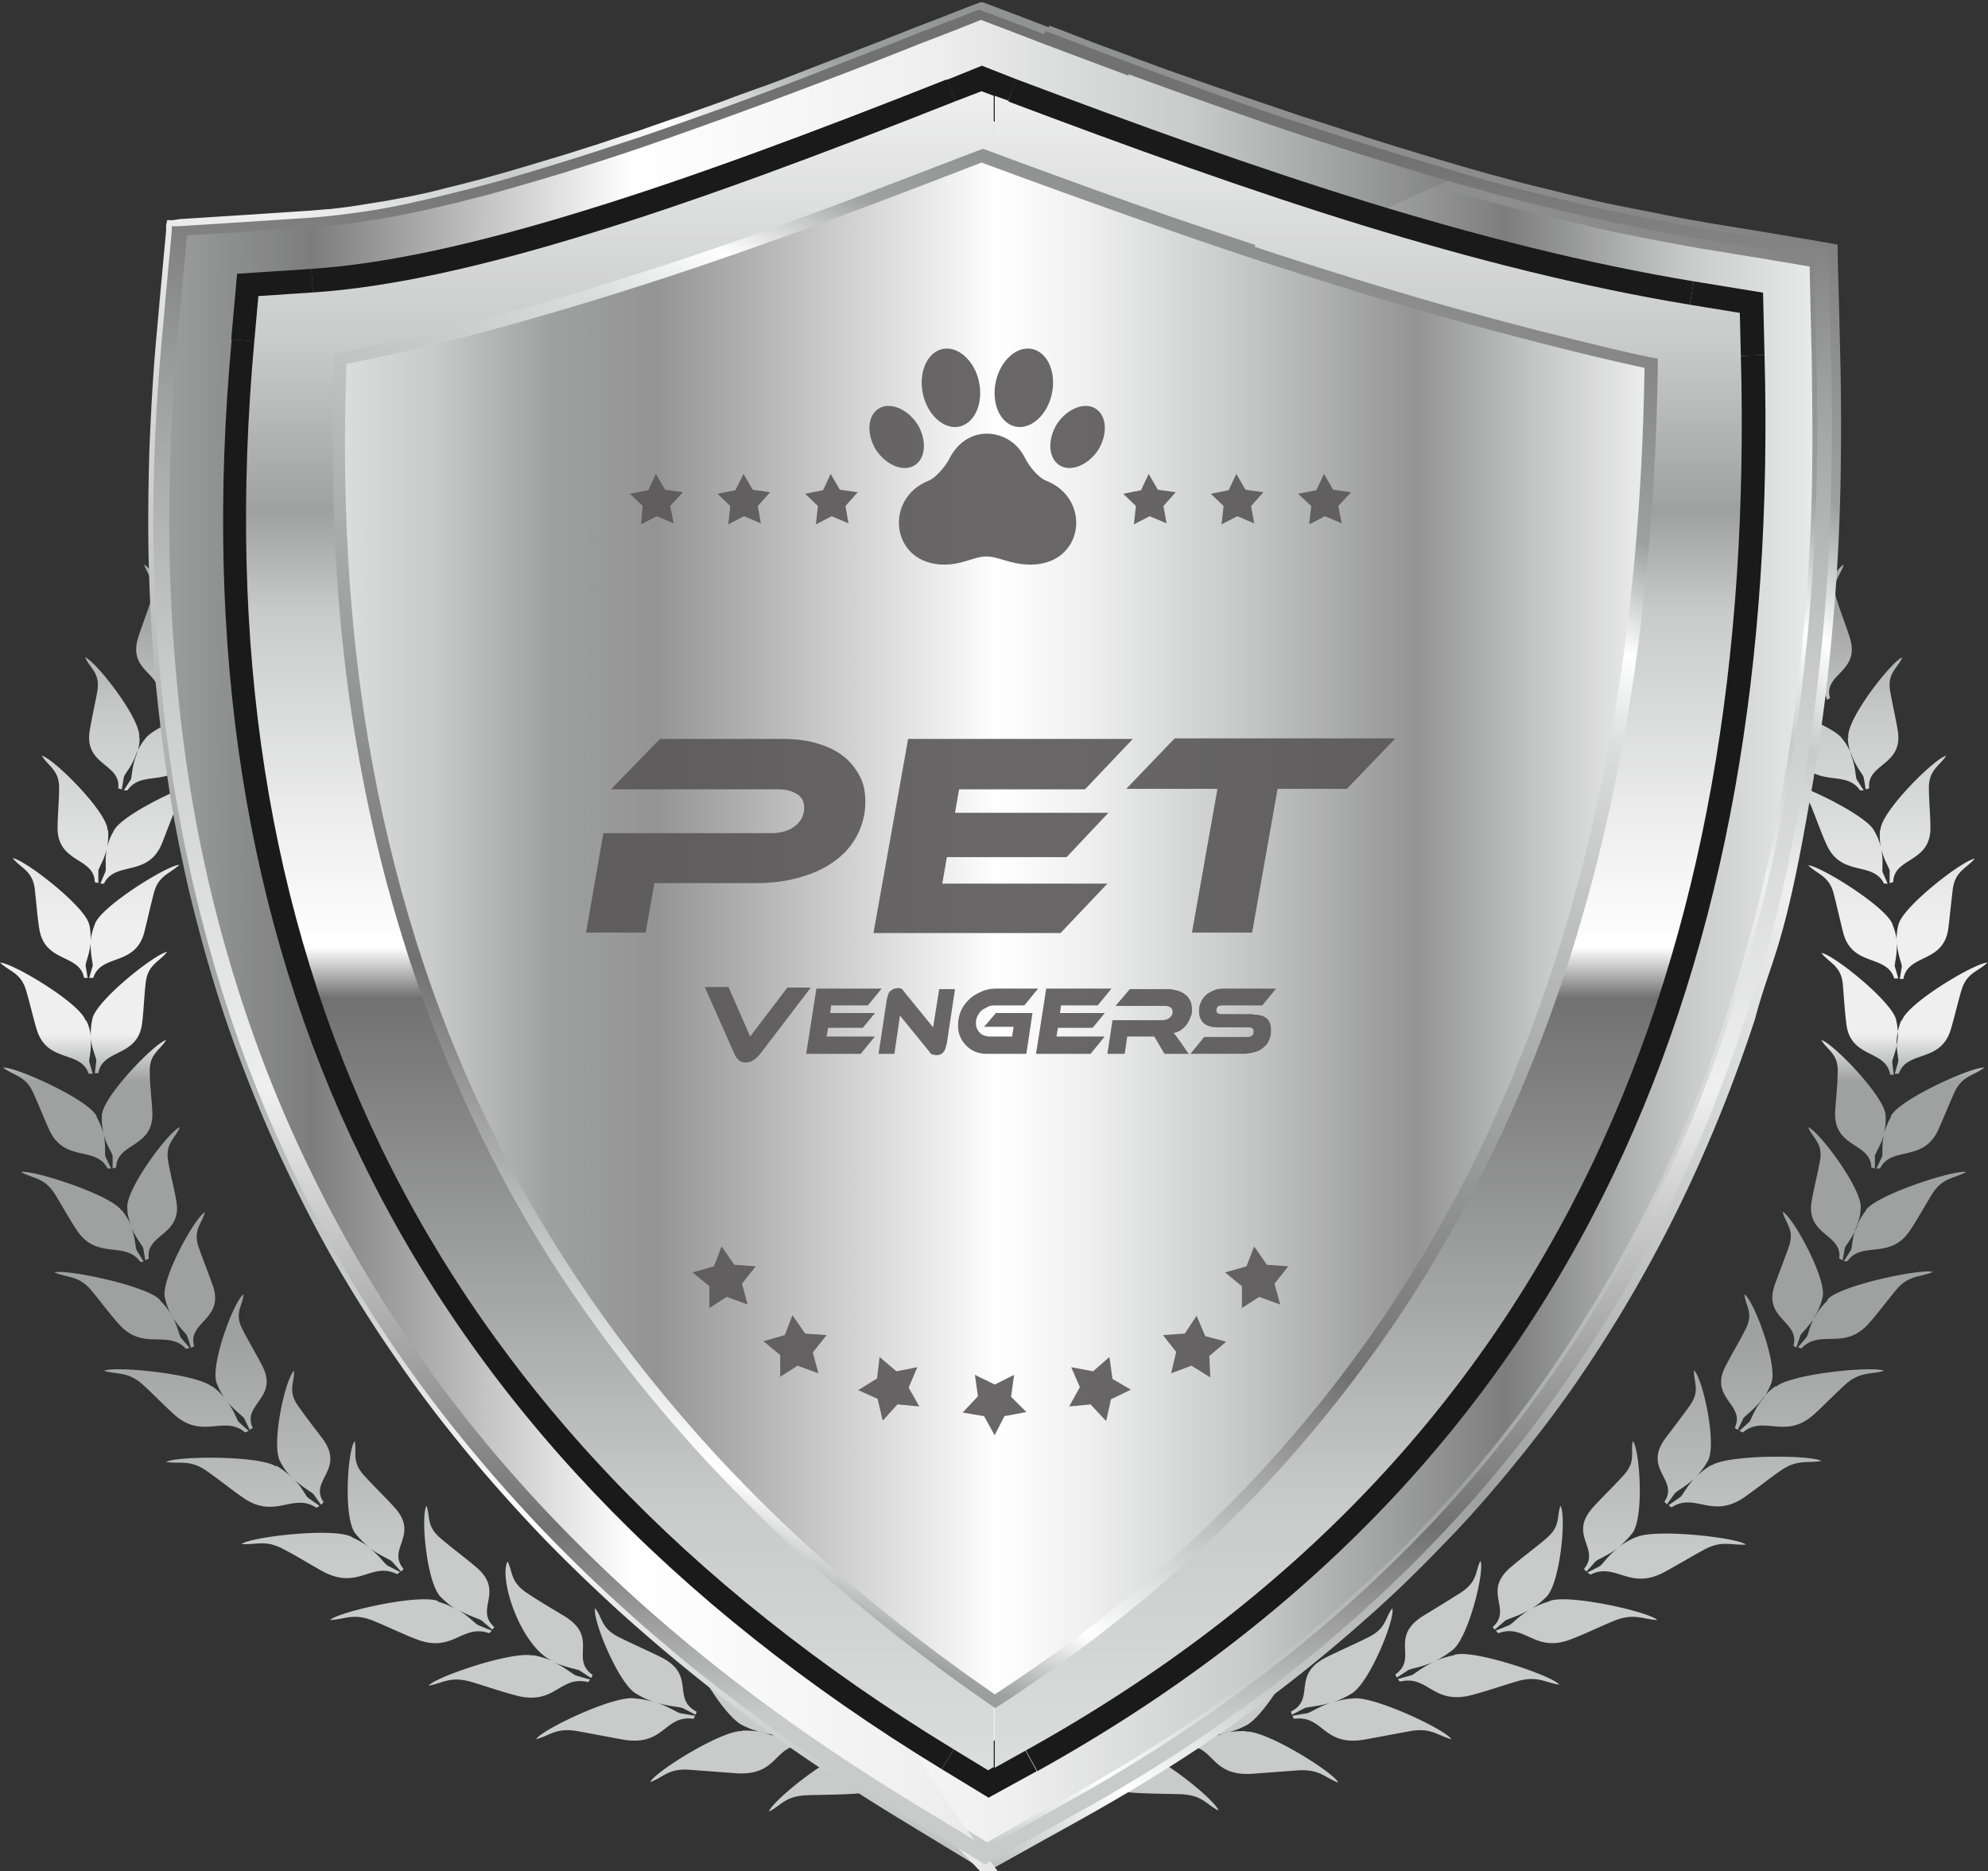
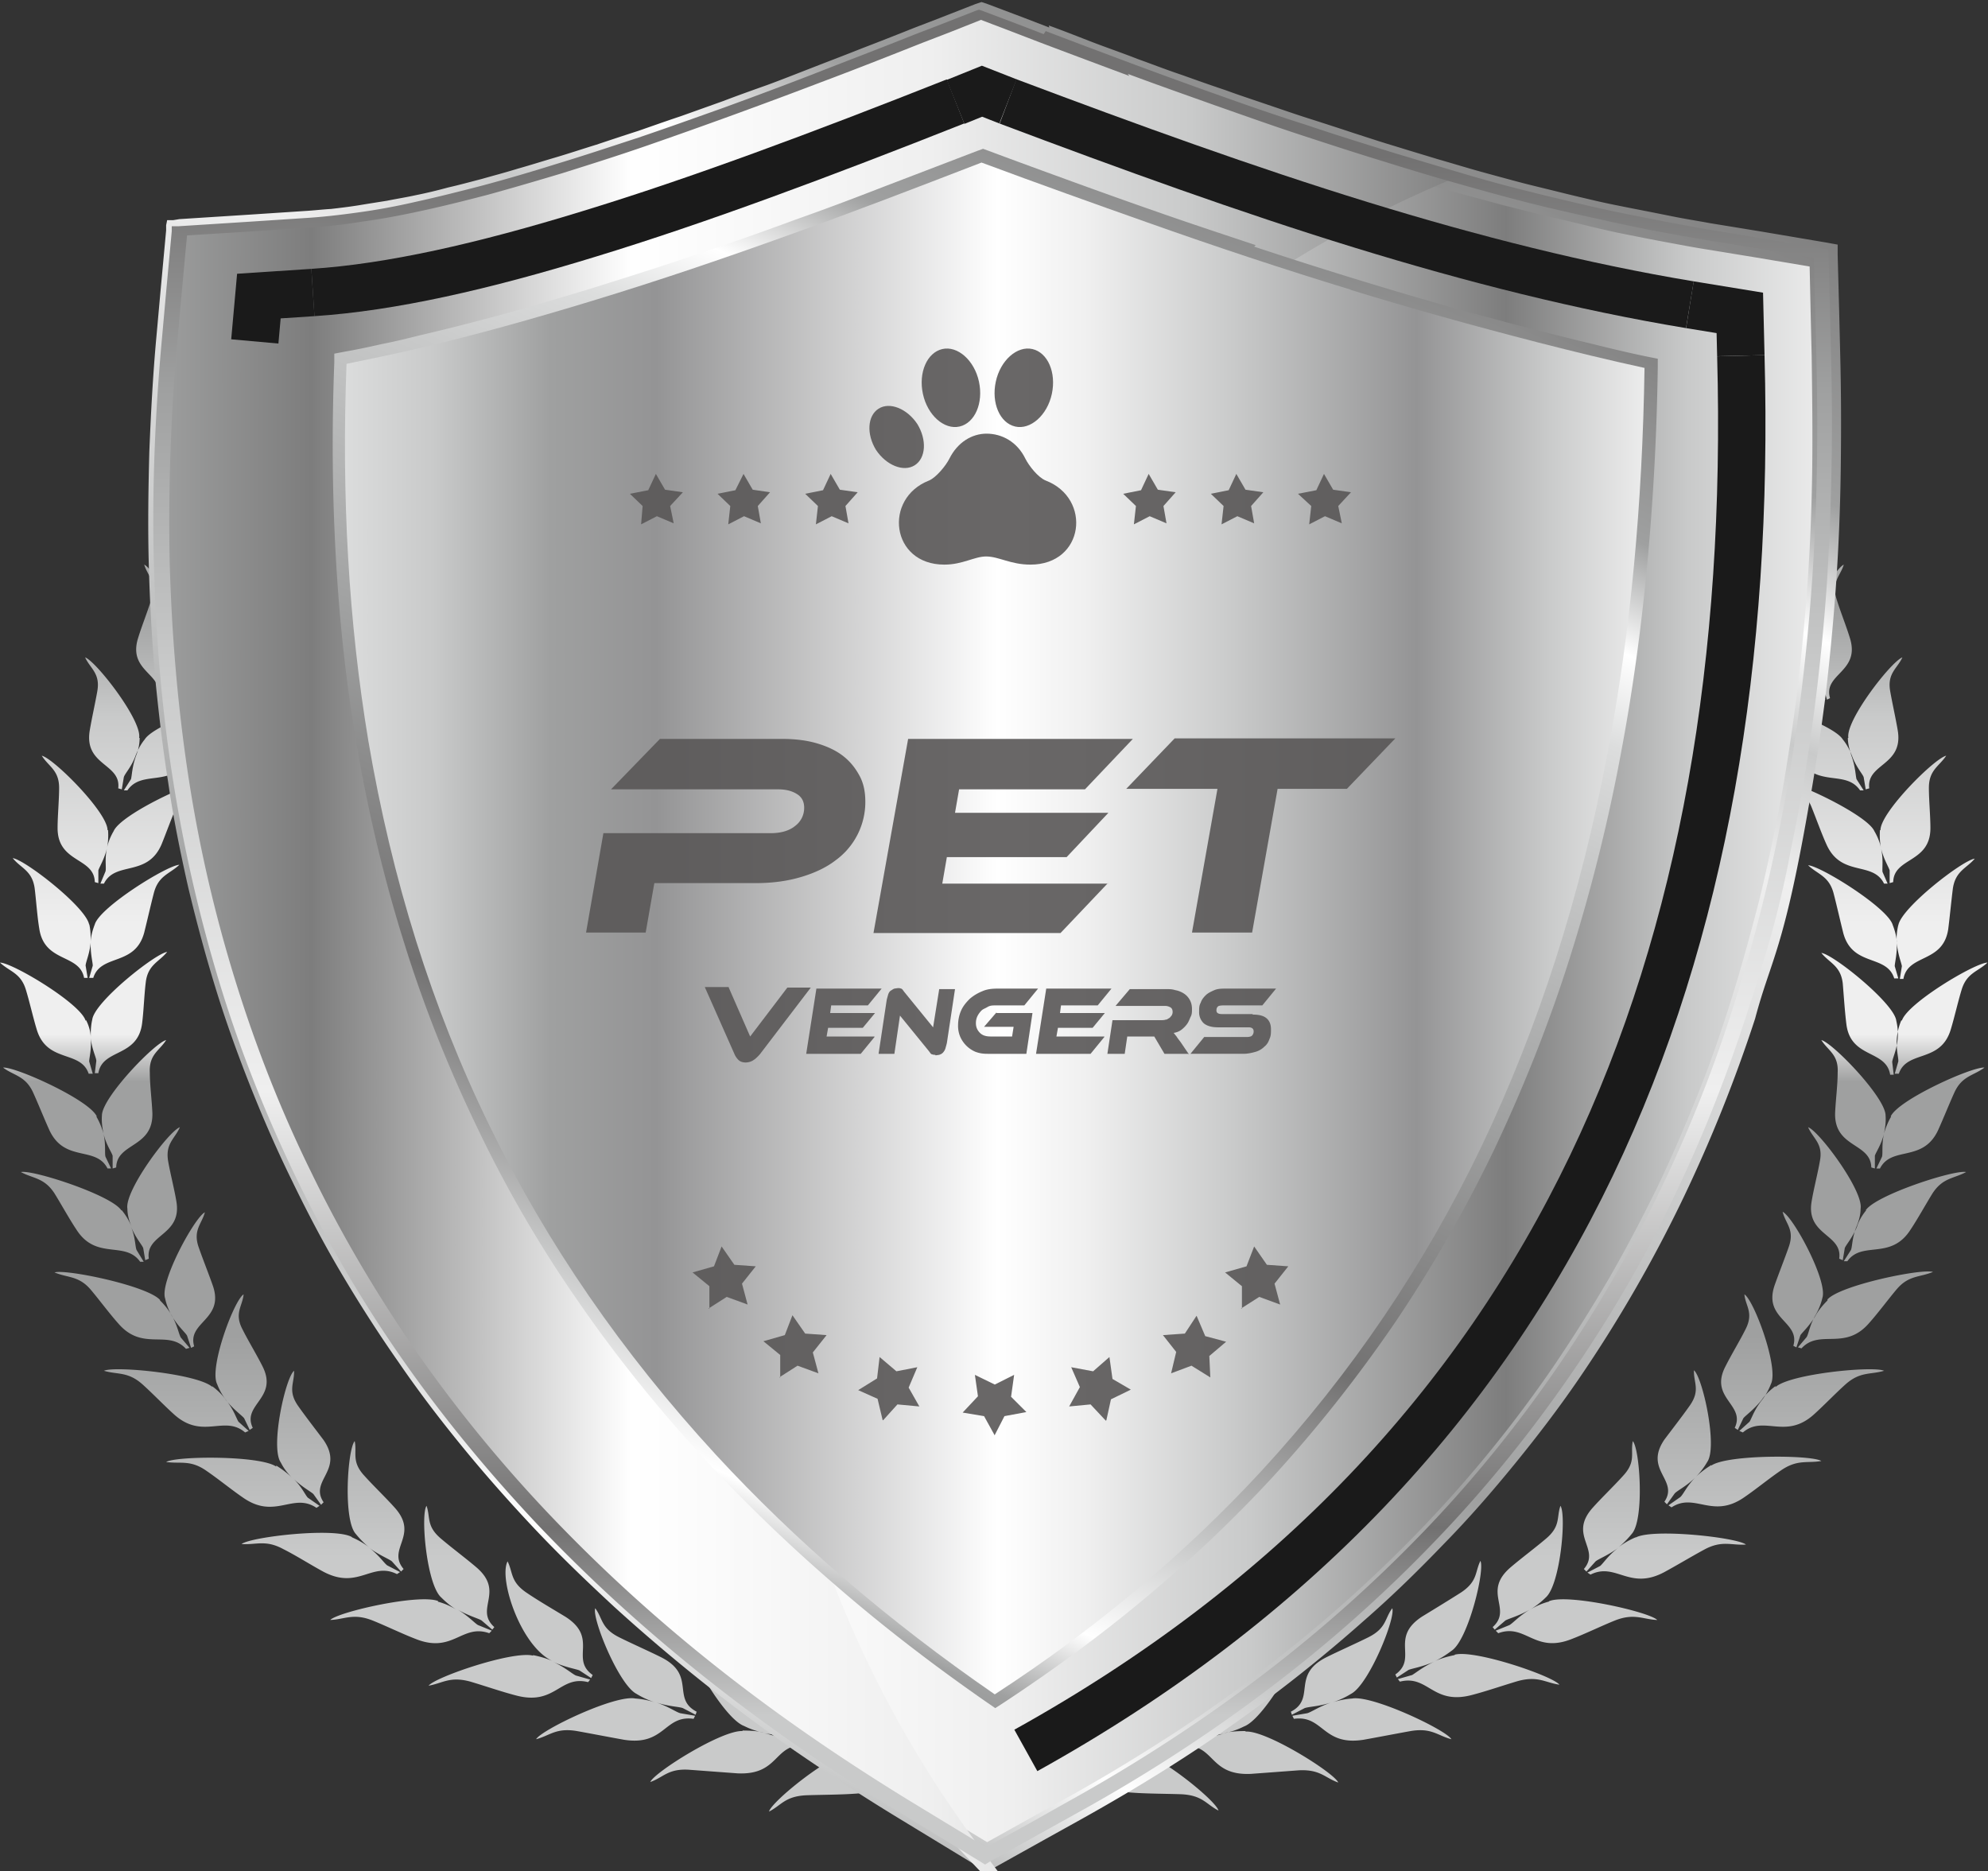
<svg xmlns="http://www.w3.org/2000/svg" xmlns:xlink="http://www.w3.org/1999/xlink" data-bbox="0 0.04 39 37.495" viewBox="0 0 39.01 36.72" data-type="ugc">
  <rect x="0" y="0" width="39.01" height="36.72" fill="#333333" stroke="none" />
  <g>
    <defs>
      <linearGradient gradientUnits="userSpaceOnUse" y2="4.43" x2="19.5" y1="35.54" x1="19.5" id="559a0b29-4dcc-4f96-9ef0-1312fc198ac7">
        <stop stop-color="#c9caca" offset="0" />
        <stop stop-color="#c9caca" offset=".16" />
        <stop stop-color="#9fa0a0" offset=".3" />
        <stop stop-color="#9fa0a0" offset=".46" />
        <stop stop-color="#efefef" offset=".49" />
        <stop stop-color="#efefef" offset=".56" />
        <stop stop-color="#c9caca" offset=".69" />
        <stop stop-color="#9fa0a0" offset=".76" />
        <stop stop-color="#c9caca" offset=".85" />
        <stop stop-color="#efefef" offset="1" />
      </linearGradient>
      <linearGradient gradientUnits="userSpaceOnUse" y2="18.35" x2="36.01" y1="18.35" x1=".14" id="1342aa2b-fff9-4a8d-98df-6a87818361a9">
        <stop stop-color="#dcdddd" offset="0" />
        <stop stop-color="#c9caca" offset=".07" />
        <stop stop-color="#9fa0a0" offset=".16" />
        <stop stop-color="#7d7d7d" offset=".24" />
        <stop stop-color="#ffffff" offset=".4" />
        <stop stop-color="#efefef" offset=".55" />
        <stop stop-color="#c9caca" offset=".68" />
        <stop stop-color="#7d7d7d" offset=".82" />
        <stop stop-color="#c9caca" offset=".92" />
        <stop stop-color="#efefef" offset="1" />
      </linearGradient>
      <linearGradient gradientUnits="userSpaceOnUse" y2="-2.62" x2="25.5" y1="35.92" x1="8.34" id="6a029f7b-0398-478d-b644-afa5bed14129">
        <stop stop-color="#595757" offset="0" />
        <stop stop-color="#c9caca" offset=".1" />
        <stop stop-color="#ffffff" offset=".15" />
        <stop stop-color="#c9caca" offset=".22" />
        <stop stop-color="#9fa0a0" offset=".34" />
        <stop stop-color="#c9caca" offset=".5" />
        <stop stop-color="#efefef" offset=".66" />
        <stop stop-color="#c9caca" offset=".72" />
        <stop stop-color="#ffffff" offset=".77" />
        <stop stop-color="#9fa0a0" offset=".83" />
        <stop stop-color="#727171" offset="1" />
      </linearGradient>
      <linearGradient xlink:href="#1342aa2b-fff9-4a8d-98df-6a87818361a9" x2="35.92" x1="-3.31" id="b490030d-b636-46fc-85e7-6c200fa62730" />
      <linearGradient gradientUnits="userSpaceOnUse" y2="3.05" x2="19.5" y1="33.66" x1="19.5" id="16284ba4-6167-4f02-b07d-b6222eb08027">
        <stop stop-color="#c9caca" offset="0" />
        <stop stop-color="#727171" offset=".12" />
        <stop stop-color="#efefef" offset=".4" />
        <stop stop-color="#c9caca" offset=".67" />
        <stop stop-color="#9fa0a0" offset=".85" />
        <stop stop-color="#727171" offset="1" />
      </linearGradient>
      <linearGradient gradientUnits="userSpaceOnUse" y2="1.79" x2="19.5" y1="34.74" x1="19.5" id="cdbef2e8-b89a-490d-90e7-bfa18e09a9f8">
        <stop stop-color="#dcdddd" offset="0" />
        <stop stop-color="#c9caca" offset=".16" />
        <stop stop-color="#9fa0a0" offset=".3" />
        <stop stop-color="#727171" offset=".46" />
        <stop stop-color="#ffffff" offset=".49" />
        <stop stop-color="#efefef" offset=".56" />
        <stop stop-color="#c9caca" offset=".69" />
        <stop stop-color="#9fa0a0" offset=".75" />
        <stop stop-color="#c9caca" offset=".85" />
        <stop stop-color="#efefef" offset="1" />
      </linearGradient>
      <linearGradient gradientUnits="userSpaceOnUse" y2=".54" x2="24.26" y1="32.79" x1="9.9" id="895ca645-c5b5-4e92-be84-422186b226c0">
        <stop stop-color="#727171" offset="0" />
        <stop stop-color="#9fa0a0" offset=".1" />
        <stop stop-color="#ffffff" offset=".15" />
        <stop stop-color="#c9caca" offset=".22" />
        <stop stop-color="#727171" offset=".34" />
        <stop stop-color="#9fa0a0" offset=".5" />
        <stop stop-color="#c9caca" offset=".66" />
        <stop stop-color="#dcdddd" offset=".72" />
        <stop stop-color="#ffffff" offset=".77" />
        <stop stop-color="#9fa0a0" offset=".83" />
        <stop stop-color="#727171" offset="1" />
      </linearGradient>
      <linearGradient gradientUnits="userSpaceOnUse" y2="18.22" x2="32.44" y1="18.22" x1="6.69" id="625adffe-5eb4-4681-b346-ac4464988cbf">
        <stop stop-color="#dcdddd" offset="0" />
        <stop stop-color="#c9caca" offset=".07" />
        <stop stop-color="#9fa0a0" offset=".16" />
        <stop stop-color="#949495" offset=".24" />
        <stop stop-color="#ffffff" offset=".5" />
        <stop stop-color="#efefef" offset=".57" />
        <stop stop-color="#c9caca" offset=".68" />
        <stop stop-color="#949495" offset=".82" />
        <stop stop-color="#c9caca" offset=".92" />
        <stop stop-color="#efefef" offset="1" />
      </linearGradient>
    </defs>
    <path d="M22.25 34.26c-.15.05-.28.07-.41.09.12-.01.26-.01.42 0 .41.02 1.6.98 1.65 1.18-.24-.12-.31-.3-.73-.32-.28-.01-.66-.01-.94-.03-.82-.04-.62-.64-1.21-.68l-.02-.06.29.02c.08 0 .27-.08.54-.11-.27.03-.47-.01-.55 0l-.28.07v-.06c.56-.15.21-.7.99-.89.27-.07.64-.14.91-.21.4-.1.42-.29.62-.45 0 .2-.89 1.36-1.29 1.46Zm-2.74-.12c.25 0 .45.17.45.38s-.2.38-.45.38-.45-.17-.45-.38.2-.38.45-.38Zm6.2-28.2c.48.14.84.04.96.04l.29.06v-.06c-.57-.13-.25-.69-1.05-.85-.28-.06-.65-.11-.92-.17-.41-.08-.44-.27-.65-.43 0 .2.97 1.32 1.37 1.41Zm-12.41 0c-.48.14-.84.04-.96.04l-.29.06v-.06c.57-.13.25-.69 1.05-.85.28-.06.65-.11.92-.17.41-.08.44-.27.65-.43 0 .2-.97 1.32-1.37 1.41Zm1.27 28.02c.16 0 .3.01.42.04-.12-.02-.25-.06-.39-.13-.38-.14-1.1-1.39-1.06-1.58.18.19.17.38.55.52.26.09.61.2.87.3.75.28.32.78.85.99v.06l-.28-.1c-.08-.02-.29 0-.55-.05.26.05.44.15.52.16l.29.02-.02.06c-.59-.02-.48.59-1.3.55l-.94-.07c-.42-.03-.51.15-.77.24.08-.19 1.4-1.02 1.81-1Zm-2.11-.63c-.41-.07-1.84.62-1.94.8.27-.07.39-.23.8-.16.28.05.64.12.92.17.81.13.79-.49 1.37-.41l.03-.06-.29-.05c-.08-.02-.23-.13-.47-.21.25.08.44.08.52.11l.25.13.02-.06c-.5-.26 0-.72-.7-1.07-.24-.12-.58-.27-.82-.39-.36-.18-.32-.37-.47-.57-.07.19.46 1.5.81 1.68.13.08.25.13.37.17-.12-.04-.25-.07-.41-.08Zm-2-.85c.15.03.28.07.39.12-.63-.28-1.07-1.62-.89-1.96.11.22.05.4.38.62.22.15.53.33.76.47.65.42.08.82.53 1.14l-.03.06-.23-.15c-.07-.03-.28-.06-.52-.17.24.11.38.24.45.27l.28.08-.04.05c-.56-.14-.64.47-1.42.26-.27-.07-.62-.19-.89-.27-.4-.11-.54.03-.82.08.13-.17 1.65-.69 2.05-.59ZM8.6 31.42c-.37-.15-1.96.21-2.12.37.28-.01.45-.14.83.01.25.1.58.26.84.36.74.3.91-.3 1.45-.11l.05-.05-.27-.11c-.07-.04-.19-.18-.41-.31.22.13.42.18.48.22l.21.18.04-.05c-.4-.36.22-.69-.36-1.18-.2-.17-.48-.38-.68-.55-.3-.25-.21-.42-.29-.65-.12.17 0 1.55.29 1.8.1.1.2.18.3.24-.1-.06-.22-.12-.37-.16Zm-1.69-1.25c.14.06.25.13.34.2-.09-.07-.18-.16-.27-.27-.25-.28-.16-1.66-.02-1.82.05.23-.07.4.19.68.17.19.42.43.59.62.5.55-.16.81.18 1.21l-.05.05-.18-.2c-.06-.05-.25-.12-.45-.27.2.15.3.31.36.35l.25.13-.06.04c-.5-.25-.76.32-1.45-.05-.24-.13-.54-.32-.78-.44-.35-.19-.53-.08-.82-.1.18-.14 1.81-.33 2.16-.14Zm-1.49-1.41c.13.08.23.16.31.24-.08-.08-.16-.18-.22-.3-.21-.3.09-1.66.26-1.8.01.24-.13.39.08.69.14.2.35.47.5.67.41.6-.29.79 0 1.22l-.05.05-.15-.21c-.05-.05-.23-.14-.41-.32.18.17.25.34.3.39l.23.16-.06.04c-.46-.31-.81.24-1.44-.2-.22-.15-.49-.37-.71-.52-.32-.23-.52-.14-.8-.18.2-.12 1.84-.13 2.16.09ZM4.16 27.2c.12.09.21.18.27.27.15.19.31.3.36.36l.11.23.06-.04c-.22-.46.51-.58.19-1.21-.11-.22-.28-.5-.39-.72-.17-.32 0-.46.02-.69-.19.12-.68 1.44-.52 1.76.05.13.11.23.18.32.15.19.2.36.24.42l.2.18-.07.03c-.41-.35-.83.15-1.39-.35-.19-.17-.43-.42-.62-.59-.29-.26-.49-.19-.76-.27.21-.1 1.85.06 2.13.32Zm-1.02-1.68c.33.32.35.64.41.73l.17.2-.07.02c-.36-.39-.85.06-1.33-.5-.17-.19-.37-.46-.53-.65-.24-.29-.46-.24-.72-.35.22-.07 1.82.26 2.07.54Zm.1-.04c-.11-.33.58-1.59.78-1.69-.06.23-.24.35-.12.69.08.23.2.53.28.76.22.66-.51.7-.37 1.18l-.06.03-.08-.24c-.05-.09-.34-.31-.43-.73Zm-.86-1.73c-.2-.3-1.74-.8-1.97-.75.24.13.46.11.66.42.13.21.29.5.43.71.39.61.95.21 1.25.63h.07l-.14-.23c-.03-.07-.02-.24-.11-.46.09.22.21.35.24.42l.04.24.07-.03c-.07-.49.66-.45.54-1.13-.04-.24-.12-.55-.16-.78-.06-.35.13-.44.23-.67-.22.08-1.09 1.25-1.03 1.6 0 .13.04.25.08.35-.04-.1-.1-.21-.19-.32Zm-.49-1.84c.07.12.11.23.14.33-.02-.1-.04-.22-.03-.35 0-.35 1.03-1.42 1.26-1.48-.13.21-.34.28-.32.64 0 .24.04.55.05.79.02.69-.7.58-.71 1.07l-.07.02v-.25c-.02-.07-.13-.22-.18-.44.05.22.02.39.04.46l.11.23h-.07c-.23-.45-.84-.11-1.14-.75-.1-.22-.22-.52-.32-.74-.15-.33-.38-.33-.59-.49.24-.02 1.69.63 1.84.96Zm-.21-1.88c-.1-.34-1.44-1.14-1.68-1.14.19.18.41.2.51.54.07.23.14.54.21.77.2.67.86.4 1.02.87h.08l-.07-.24c0-.07.05-.24.03-.47 0-.1 0-.22.03-.35.04-.35 1.24-1.3 1.47-1.33-.16.2-.38.25-.42.6-.03.24-.04.55-.07.79-.08.69-.78.5-.86.99h-.07l.03-.24c0-.07-.09-.23-.11-.46 0-.1-.03-.22-.09-.34Zm.07-1.88c-.05-.34-1.26-1.28-1.5-1.31.16.2.38.24.43.59.03.24.05.55.09.79.1.68.79.49.88.97h.07l-.04-.24c0-.07.08-.23.1-.46 0-.1.03-.22.08-.35.1-.34 1.42-1.16 1.66-1.17-.19.18-.41.21-.5.55-.06.23-.13.54-.19.78-.18.67-.85.41-1 .89h-.08l.07-.24c0-.07-.05-.24-.04-.47 0-.1 0-.22-.03-.35Zm.36-1.86c0-.35-1.06-1.41-1.29-1.46.13.21.34.28.34.63 0 .24-.03.55-.03.79 0 .69.72.57.73 1.06l.07.02v-.25c.02-.07.12-.22.17-.44.02-.1.06-.21.13-.33.14-.33 1.58-1 1.82-.98-.21.16-.44.16-.58.49-.1.22-.21.53-.3.75-.28.65-.91.32-1.13.77h-.07l.1-.24c.02-.07-.02-.24.03-.46.02-.1.03-.22.02-.35Zm.63-1.81c0 .13-.03.25-.07.35-.08.22-.08.39-.1.46l-.14.22h.07c.29-.42.85-.03 1.23-.64.13-.21.29-.5.41-.71.19-.32.42-.29.65-.43-.23-.05-1.76.47-1.95.78-.09.11-.14.22-.18.32-.08.22-.21.35-.23.42l-.04.24-.07-.02c.06-.49-.67-.44-.56-1.13.04-.24.11-.55.15-.78.06-.35-.14-.44-.24-.66.22.08 1.12 1.24 1.06 1.58Zm.9-1.73c-.03.13-.07.24-.12.34-.11.21-.13.38-.17.44l-.17.2.07.02c.35-.4.85.05 1.32-.51.16-.2.36-.47.52-.66.24-.29.46-.25.71-.36-.23-.07-1.82.28-2.05.57-.1.1-.17.2-.23.3-.11.21-.26.33-.29.4l-.07.24-.06-.03c.14-.48-.6-.51-.39-1.18.07-.23.19-.53.26-.76.11-.34-.07-.45-.14-.68.21.1.92 1.35.82 1.68Zm1.15-1.62c.15-.32-.37-1.63-.56-1.76.03.24.19.37.03.69-.11.22-.27.51-.38.73-.31.64.42.75.21 1.21l.06.04.11-.23c.04-.06.21-.17.35-.36.07-.09.15-.18.27-.27.28-.26 1.91-.44 2.12-.35-.27.08-.48.01-.76.28-.19.18-.42.42-.61.6-.55.51-.98.01-1.39.37l-.07-.03.2-.18c.05-.06.09-.23.23-.42.06-.09.13-.19.17-.32Zm1.38-1.49c.2-.3-.12-1.66-.29-1.8 0 .24.14.38-.07.69-.14.21-.34.47-.48.68-.4.6.3.79.03 1.22l.05.05.14-.22c.05-.06.23-.15.4-.32-.17.18-.24.34-.3.39l-.22.16.06.03c.45-.31.81.23 1.43-.22.21-.16.49-.38.7-.53.32-.23.52-.14.79-.2-.2-.11-1.84-.11-2.16.12-.13.08-.23.16-.31.24.08-.08.15-.18.22-.3Zm1.59-1.33c.24-.28.13-1.66-.02-1.82-.04.24.08.39-.17.68-.17.19-.41.43-.58.62-.49.55.18.81-.16 1.22l.05.05.17-.2c.06-.05.25-.12.45-.28-.2.16-.29.31-.35.36l-.25.14.06.04c.5-.26.77.31 1.45-.07.24-.13.54-.32.77-.45.35-.2.53-.09.82-.11-.18-.13-1.81-.3-2.16-.11-.14.06-.25.13-.34.21.09-.07.18-.16.26-.27Zm1.78-1.15c.28-.25.38-1.63.25-1.8-.08.23.02.4-.27.65-.2.17-.47.39-.67.56-.57.5.06.82-.34 1.19l.04.05.2-.18c.07-.04.27-.09.48-.23.1-.06.22-.12.37-.17.37-.15 1.97.18 2.13.34-.28 0-.45-.14-.83.02-.25.11-.58.26-.83.37-.74.31-.92-.29-1.45-.08l-.05-.05.26-.11c.07-.04.18-.19.4-.32.1-.06.2-.14.3-.24Zm1.94-.95c.32-.22.62-1.58.52-1.76-.11.22-.04.4-.37.62-.22.15-.53.33-.75.48-.64.43-.07.82-.51 1.14l.03.06.23-.16c.07-.04.28-.06.51-.17-.24.11-.37.24-.45.27l-.28.08.04.05c.56-.15.65.46 1.43.24.27-.08.62-.2.88-.28.4-.12.54.03.82.06-.13-.17-1.67-.67-2.06-.56-.15.03-.28.08-.39.13.11-.05.22-.12.34-.21Zm5.26 28.16c-.41.02-1.6.98-1.65 1.18.24-.12.31-.3.73-.32.28-.01.66-.01.94-.03.82-.04.62-.64 1.21-.68l.02-.06h-.29c-.08 0-.27-.07-.54-.09.27.03.47-.01.55 0l.28.07v-.06c-.56-.15-.21-.7-.99-.89-.27-.07-.64-.14-.91-.21-.4-.1-.42-.29-.62-.45 0 .2.89 1.36 1.29 1.46.15.05.28.08.41.09-.12-.01-.26-.01-.42 0Zm7.69-.4c-.16 0-.29.01-.41.04.12-.02.25-.06.39-.13.38-.14 1.1-1.39 1.06-1.58-.18.19-.16.38-.55.52-.26.09-.61.2-.87.3-.75.28-.32.78-.85.99v.06l.28-.1c.08-.02.28 0 .55-.05-.26.05-.43.15-.51.16l-.29.02.02.06c.59-.02.48.59 1.3.55l.94-.07c.42-.02.51.15.77.24-.08-.19-1.4-1.02-1.81-1Zm2.11-.64c.41-.06 1.84.62 1.94.8-.27-.07-.39-.23-.8-.16-.28.05-.64.12-.92.17-.81.13-.79-.49-1.37-.41l-.03-.06.29-.05c.08-.02.23-.13.47-.21-.25.08-.44.08-.52.11l-.25.13-.02-.06c.5-.26 0-.72.7-1.07.24-.12.58-.27.82-.39.36-.18.32-.37.47-.57.07.19-.46 1.5-.81 1.68-.13.08-.25.13-.37.17.12-.04.25-.07.41-.08Zm2-.85c-.15.03-.28.07-.39.12.11-.05.22-.12.34-.21.32-.22.65-1.57.56-1.76-.11.22-.05.4-.38.62-.22.14-.53.33-.76.47-.65.42-.08.82-.53 1.14l.03.06.23-.15c.07-.03.28-.06.52-.17-.24.11-.38.23-.45.27l-.28.08.04.05c.56-.14.64.47 1.42.26.27-.07.62-.19.89-.27.4-.11.54.03.82.07-.13-.17-1.65-.69-2.05-.59Zm1.86-1.06c.37-.15 1.96.21 2.12.37-.28-.01-.45-.14-.83.01-.25.1-.58.26-.84.36-.74.3-.91-.31-1.45-.11l-.05-.05.27-.11c.07-.04.19-.18.41-.31-.22.13-.42.18-.49.22l-.21.18-.04-.05c.4-.36-.22-.69.36-1.18.2-.17.48-.38.68-.55.3-.25.21-.42.29-.65.12.17 0 1.55-.29 1.8-.1.1-.21.18-.31.24.1-.06.22-.12.37-.16Zm1.69-1.25c-.14.06-.25.13-.34.2.09-.07.18-.16.27-.27.25-.28.16-1.66.02-1.82-.05.24.07.4-.19.68-.17.19-.42.43-.59.62-.5.55.16.81-.18 1.21l.05.05.18-.2c.06-.05.25-.12.45-.27-.2.15-.3.31-.36.36l-.25.13.06.04c.5-.25.76.32 1.45-.05.24-.13.54-.31.78-.44.35-.19.53-.08.82-.1-.18-.14-1.81-.32-2.16-.14Zm1.49-1.41c.32-.22 1.97-.21 2.16-.09-.28.05-.47-.04-.8.19-.22.15-.49.37-.71.52-.63.44-.97-.1-1.43.2l-.06-.04.23-.16c.06-.05.13-.22.3-.39.08-.08.16-.18.23-.3.21-.3-.09-1.66-.26-1.8-.01.24.13.39-.08.69-.14.2-.35.47-.5.67-.41.6.29.79 0 1.22l.05.05.15-.21c.05-.06.23-.14.41-.32.08-.08.18-.16.31-.24Zm1.26-1.56c-.12.09-.21.18-.27.27-.15.19-.31.3-.36.36l-.11.23-.06-.04c.22-.46-.51-.58-.18-1.21.11-.22.28-.5.39-.72.17-.33 0-.46-.02-.69.19.12.68 1.44.52 1.76-.05.13-.11.23-.18.32-.15.19-.2.36-.24.42l-.2.18.07.03c.41-.35.83.15 1.39-.35.19-.17.43-.42.62-.59.29-.26.49-.19.76-.27-.21-.1-1.85.06-2.13.32Zm1.02-1.68c-.1.1-.18.2-.23.29-.12.21-.26.33-.3.39l-.08.24-.06-.03c.14-.48-.59-.52-.37-1.18.08-.23.2-.53.28-.76.12-.34-.06-.45-.12-.69.21.1.89 1.36.78 1.69-.03.13-.08.24-.13.33-.12.2-.14.38-.18.44l-.17.2.07.02c.36-.39.85.06 1.33-.5.17-.19.37-.46.53-.65.24-.29.46-.24.72-.35-.22-.07-1.82.26-2.07.54Zm.76-1.77c-.09.11-.15.22-.18.32-.09.22-.21.35-.24.42l-.04.24-.07-.03c.07-.49-.66-.45-.54-1.13.04-.24.12-.55.16-.78.07-.35-.13-.44-.23-.67.22.08 1.09 1.25 1.03 1.6 0 .13-.04.25-.08.35-.09.22-.08.39-.11.46l-.14.22h.07c.29-.41.85-.01 1.24-.62.14-.21.3-.5.43-.71.2-.31.42-.29.66-.42-.23-.05-1.77.45-1.97.75Zm.49-1.84c-.07.12-.11.23-.14.33.02-.1.04-.22.03-.35 0-.35-1.03-1.42-1.26-1.48.13.21.34.28.32.64 0 .24-.04.55-.05.79-.02.69.7.58.71 1.07l.07.02v-.25c.02-.07.13-.22.18-.44-.05.22-.02.39-.04.46l-.11.23h.07c.23-.45.84-.11 1.14-.75.1-.22.22-.52.32-.74.15-.33.38-.33.59-.49-.24-.02-1.69.63-1.84.96Zm.21-1.88c.1-.34 1.44-1.14 1.68-1.14-.19.18-.41.2-.51.54-.07.23-.14.54-.21.77-.2.67-.86.4-1.02.87h-.08l.07-.24c.01-.1-.11-.41.06-.81Zm-.11 0c.1.42-.07.7-.08.81l.03.25h-.07c-.08-.5-.78-.31-.86-1-.03-.24-.05-.55-.07-.79-.04-.35-.26-.4-.42-.6.24.03 1.43.99 1.47 1.33Zm.04-1.88c-.03.13-.04.25-.03.35 0-.1-.03-.22-.08-.35-.1-.34-1.42-1.16-1.66-1.17.19.18.41.21.5.55.06.23.13.54.19.78.18.67.85.41 1 .89h.08l-.07-.24c0-.07.05-.24.04-.46.02.23.09.39.1.46l-.04.25h.07c.09-.5.78-.3.88-.98.03-.24.06-.55.09-.79.05-.35.27-.4.43-.59-.24.03-1.45.97-1.5 1.31Zm-.36-1.86c-.01.13 0 .25.02.35.05.22.02.39.03.47l.1.23h-.07c-.22-.45-.84-.12-1.13-.77-.1-.22-.21-.53-.3-.75-.14-.33-.37-.34-.58-.49.24-.02 1.68.66 1.82.98.07.12.11.23.13.33.05.22.15.37.17.44v.25l.07-.02c.01-.49.73-.37.73-1.06 0-.24-.03-.55-.03-.79 0-.35.2-.42.34-.63-.23.05-1.29 1.11-1.29 1.46Zm-.63-1.81c0 .13.04.25.07.35.08.22.08.39.1.46l.14.22h-.07c-.29-.42-.85-.03-1.23-.64-.13-.21-.29-.5-.41-.71-.19-.31-.42-.29-.65-.43.23-.04 1.76.47 1.95.78.09.11.14.22.18.32.08.22.21.36.23.42l.04.24.07-.02c-.06-.49.67-.44.56-1.13-.04-.24-.11-.55-.15-.78-.06-.35.14-.44.24-.66-.22.08-1.12 1.24-1.06 1.58Zm-.9-1.73c.03.13.07.24.12.34.11.21.13.38.17.44l.17.2-.07.02c-.35-.4-.85.05-1.32-.51-.16-.2-.36-.47-.52-.66-.24-.29-.46-.25-.71-.36.23-.07 1.82.28 2.06.57.1.1.17.2.23.3.11.21.26.33.29.4l.07.24.06-.03c-.14-.48.6-.51.39-1.18-.07-.23-.19-.53-.26-.76-.11-.34.07-.45.14-.68-.21.1-.92 1.35-.82 1.68Zm-1.15-1.62c.05.13.11.23.17.32.14.19.19.36.23.42l.2.18-.07.03c-.4-.36-.84.14-1.39-.37-.19-.18-.42-.43-.61-.6-.28-.26-.49-.2-.76-.28.21-.09 1.85.09 2.12.35.12.09.2.18.27.27.14.19.31.3.35.36l.11.23.06-.04c-.21-.46.52-.57.21-1.21-.11-.22-.27-.51-.38-.73-.16-.33 0-.46.03-.69-.19.12-.71 1.43-.56 1.76Zm-1.38-1.49c-.2-.3.12-1.66.29-1.8 0 .24-.14.38.07.69.14.21.34.47.48.68.4.6-.3.78-.03 1.22l-.05.04-.14-.22c-.05-.06-.23-.15-.4-.32.17.18.24.34.3.39l.22.16-.06.03c-.45-.31-.81.23-1.43-.22-.21-.16-.49-.38-.7-.53-.32-.23-.52-.14-.79-.2.2-.11 1.84-.11 2.16.12.13.08.23.16.31.24-.08-.08-.16-.18-.22-.3Zm-1.59-1.33c-.24-.28-.13-1.66.02-1.82.04.24-.08.4.17.68.17.19.41.43.58.62.49.55-.18.81.16 1.22l-.05.05-.17-.2c-.06-.05-.25-.12-.45-.28.2.16.29.31.35.36l.24.14-.06.04c-.5-.26-.77.31-1.45-.07-.24-.13-.54-.32-.77-.45-.35-.2-.53-.09-.82-.11.18-.13 1.81-.3 2.16-.11.14.06.25.13.34.21-.09-.07-.18-.16-.26-.27Zm-1.78-1.15c-.28-.25-.38-1.63-.25-1.8.08.23-.02.4.27.65.2.17.47.39.67.56.57.5-.06.82.34 1.19l-.04.05-.2-.18c-.07-.04-.27-.09-.48-.23-.1-.06-.22-.12-.37-.17-.37-.15-1.97.18-2.13.34.28 0 .45-.14.83.02.25.11.58.26.83.37.74.31.92-.29 1.45-.09l.05-.05-.26-.11c-.07-.04-.18-.18-.4-.32-.1-.06-.2-.14-.3-.25Zm-1.94-.95c-.32-.22-.62-1.58-.52-1.76.11.22.04.4.37.62.22.15.53.33.75.48.64.43.07.82.51 1.14l-.03.06-.23-.16c-.07-.03-.28-.06-.51-.18-.11-.05-.24-.1-.39-.13-.39-.11-1.93.39-2.06.56.28-.04.43-.18.82-.06.27.08.61.2.88.28.77.23.87-.39 1.43-.24l.04-.05-.28-.08c-.08-.03-.21-.16-.45-.27a1.85 1.85 0 0 1-.34-.21Z" fill-rule="evenodd" fill="url(#559a0b29-4dcc-4f96-9ef0-1312fc198ac7)" />
    <path d="M20.46.73c1.18.45 2.34.88 3.47 1.27 1.13.4 2.24.77 3.34 1.11 1.1.34 2.16.64 3.16.88 1 .25 2.02.46 3.05.63l.97.16 1.3.22.03 1.12.02.84c.08 3.05-.1 5.95-.59 8.67-.49 2.75-1.3 5.35-2.46 7.77a25.947 25.947 0 0 1-4.66 6.75c-1.94 2.03-4.28 3.83-7.07 5.37l-.72.4-.95.53-.92-.56-.69-.42c-2.75-1.68-5.09-3.55-7.05-5.61a26.977 26.977 0 0 1-4.72-6.77c-1.18-2.42-1.98-5.01-2.41-7.76-.43-2.75-.5-5.64-.22-8.7l.08-.89.11-1.19 1.41-.09L6 4.39c.68-.04 1.42-.16 2.22-.33.83-.18 1.75-.43 2.76-.74 1.06-.33 2.16-.7 3.31-1.12 1.1-.4 2.36-.89 3.74-1.43l.52-.2.69-.27.69.26.52.2Zm4.82 6.93c-1.08-.33-2.18-.7-3.3-1.09-.84-.29-1.74-.62-2.68-.97-1.09.42-2.09.8-2.96 1.12-1.14.41-2.26.79-3.38 1.13-.95.29-1.87.54-2.75.75-.42.1-.83.18-1.23.26-.08 2.15.03 4.2.36 6.13.38 2.24 1.03 4.32 1.97 6.25.93 1.9 2.15 3.68 3.68 5.33 1.29 1.4 2.8 2.69 4.53 3.89 1.65-1.08 3.09-2.29 4.32-3.62 1.47-1.59 2.66-3.35 3.57-5.26.95-1.97 1.62-4.11 2.05-6.38.38-1.99.57-4.08.6-6.27-.57-.13-1.15-.26-1.73-.41-1.06-.27-2.07-.56-3.04-.86Z" fill="url(#1342aa2b-fff9-4a8d-98df-6a87818361a9)" fill-rule="evenodd" />
    <path d="M20.58.5c.33.12.63.24.89.34.29.11.58.21.86.32.28.1.56.21.86.31.28.1.56.2.86.3.27.1.55.19.84.29.27.09.55.19.84.28.28.09.56.18.83.27.28.09.55.18.82.26.29.09.56.17.82.25.28.08.54.16.79.23s.51.14.77.21c.26.07.52.13.76.19s.49.12.75.18c.25.06.51.11.76.16.26.05.51.1.76.15.24.05.5.09.77.14l.98.16 1.3.22.11.02.11.02V5l.03 1.12.02.84c.02.77.02 1.52.01 2.27s-.04 1.49-.09 2.21c-.05.73-.12 1.44-.2 2.15-.09.71-.19 1.4-.31 2.08-.01.07-.03.15-.04.22-.49 2.8-.73 2.93-1.04 4.1a28.937 28.937 0 0 1-1.4 3.5 26.893 26.893 0 0 1-2.06 3.57c-.39.57-.81 1.12-1.25 1.66-.44.54-.9 1.07-1.4 1.58-.49.51-1 1.01-1.55 1.49a29.433 29.433 0 0 1-3.56 2.71c-.65.42-1.32.82-2.02 1.21l-.72.4-.95.53-.08.05-.08.05-.08-.05-.08-.05-.92-.56-.69-.42c-.69-.42-1.36-.86-2-1.3a34.921 34.921 0 0 1-3.55-2.83c-.54-.5-1.06-1-1.56-1.53-.49-.52-.96-1.05-1.41-1.6-.45-.55-.87-1.1-1.26-1.67-.4-.57-.77-1.15-1.12-1.74-.35-.59-.67-1.2-.97-1.82-.3-.61-.57-1.23-.82-1.86-.25-.63-.48-1.27-.68-1.92-.2-.65-.38-1.32-.54-1.99-.15-.67-.29-1.35-.39-2.05-.11-.69-.19-1.39-.26-2.1-.06-.71-.1-1.43-.12-2.16-.02-.73-.01-1.47.01-2.22.03-.75.07-1.51.14-2.27l.08-.89.11-1.19v-.1l.02-.1h.12l.12-.02 1.41-.09 1.06-.07c.17-.01.34-.03.51-.04.17-.02.34-.04.53-.07.18-.03.37-.06.56-.09.2-.04.39-.07.57-.11.2-.04.41-.09.63-.15.22-.05.44-.11.67-.17.21-.06.44-.12.7-.2.25-.07.5-.15.74-.22.27-.08.54-.17.8-.25.27-.09.54-.18.82-.27.26-.09.54-.19.84-.29l.84-.3c.26-.1.54-.2.85-.31.3-.11.6-.23.91-.35.28-.11.6-.23.95-.37.34-.13.67-.26 1.02-.4l.52-.2.69-.27.06-.02.06-.02.06.02.06.02.69.26.52.2Zm.77.56c-.22-.08-.44-.16-.64-.24.22.08.43.16.62.23.18.07.36.13.54.2-.17-.06-.35-.13-.53-.2Zm1.72.63h-.04.04Zm.58.21c-.18-.06-.36-.13-.54-.19.18.06.36.13.54.19Zm1.12.39h.04-.07.03Zm-.21-.07-.28-.1c.09.03.19.06.28.1Zm.61.21c-.1-.03-.2-.07-.3-.1.1.03.2.07.3.1Zm.93.31-.36-.12.36.12Zm1.99.62c-.25-.07-.5-.15-.74-.22.25.08.49.15.73.22l.09.03-.08-.02Zm4.61 1.13c-.26-.05-.52-.1-.76-.15.26.05.52.11.77.15.2.04.4.07.61.11-.2-.03-.41-.07-.62-.11Zm3.05.52-.11-.02-1.19-.2 1.3.22Zm.03 1.12-.03-1.12v.1l.03 1.02Zm.03 3.1c0-.49.01-.99 0-1.5v1.49Zm-.29 4.34c.06-.52.11-1.04.16-1.56-.04.53-.09 1.05-.16 1.56a31.66 31.66 0 0 1 0 .01Zm.16-1.57c0-.09.01-.19.02-.28 0 .09-.01.19-.02.28Zm.03-.35c0-.07.01-.15.02-.22 0 .07 0 .15-.02.22Zm-.49 3.99c.02-.1.04-.2.05-.31-.02.1-.04.2-.05.31Zm-.06.32Zm-2.31 7.26c.03-.06.05-.11.08-.17-.03.06-.05.11-.08.17Zm-.4.81c.03-.06.06-.11.08-.17-.03.06-.06.11-.08.17Zm-1.73 2.91s.05-.08.08-.11c-.03.04-.05.08-.08.11Zm.29-.44c.09-.14.18-.27.26-.41-.09.14-.17.27-.26.41Zm-.42.62c.04-.06.09-.12.13-.19-.04.06-.09.12-.13.19Zm-5.7 5.89s.07-.06.11-.08c-.04.03-.07.06-.11.08Zm-.34.26.23-.17c-.07.06-.15.11-.23.17Zm-5.18 3.17-.92-.56.84.51.08.05.08-.05.87-.48-.95.53Zm-1.97-1.21s.08.05.12.08c-.04-.03-.08-.05-.12-.08Zm.23.14s.09.06.14.09c-.05-.03-.09-.06-.14-.09Zm-6.89-5.5c.08.08.15.16.23.24-.08-.08-.15-.16-.23-.24Zm.26.27s.06.06.08.09l-.08-.09Zm-1.68-1.88Zm-1.23-1.62s.07.1.1.14c-.03-.05-.07-.1-.1-.14Zm-.02-.03Zm-2.89-5.38c.17.43.35.85.54 1.26-.19-.42-.37-.84-.54-1.26-.24-.6-.45-1.22-.65-1.84.19.62.41 1.24.65 1.84Zm-1.61-6.05s.01.09.02.14l-.02-.14Zm-.34-6.3c-.01.42-.02.84-.02 1.25 0-.41 0-.83.02-1.25a40.23 40.23 0 0 1 0-.01Zm.14-2.17c0 .1-.02.19-.02.29 0-.1.02-.19.02-.29Zm.2-2.17 1.41-.09-1.29.08h-.12v.04-.03Zm3-.21c-.16.02-.32.03-.47.04.16-.01.31-.03.47-.04.17-.02.35-.04.54-.07-.18.03-.36.05-.54.07Zm5.26-1.27-.06.02.07-.02c.24-.08.48-.16.73-.24-.24.08-.48.16-.73.24Zm-.07.02c-.08.02-.15.05-.23.07.08-.02.15-.05.23-.07ZM19.25.27l-.06.02.06-.02Zm2.85 1.34c-.29-.11-.59-.22-.88-.33-.32-.12-.61-.23-.88-.33l-.52-.2-.57-.22-.57.22-.52.2c-.35.14-.68.27-1.01.4-.31.12-.63.24-.97.38-.32.12-.62.24-.91.35-.28.11-.57.21-.86.32-.32.12-.61.22-.86.31-.27.09-.54.19-.83.29-.27.09-.55.18-.82.27-.27.09-.54.17-.81.26-.26.08-.51.15-.74.22-.23.07-.47.13-.72.2-.24.06-.46.12-.68.17-.22.05-.44.1-.65.15-.21.05-.41.09-.6.12-.2.04-.39.07-.57.1-.18.03-.37.05-.56.07-.19.02-.37.04-.54.05l-1.06.07-1.17.08-.09.98-.08.89c-.07.76-.12 1.51-.14 2.25-.03.74-.03 1.47-.01 2.19.02.72.06 1.43.12 2.13s.15 1.4.25 2.07c.11.68.24 1.35.39 2.02.15.66.33 1.32.53 1.96.2.64.42 1.28.67 1.9.25.62.51 1.23.81 1.83.29.6.61 1.2.96 1.79a26.276 26.276 0 0 0 2.34 3.36c.44.54.9 1.06 1.38 1.57.49.51 1 1.01 1.53 1.5s1.09.96 1.67 1.43c.58.46 1.19.91 1.82 1.36.63.44 1.29.87 1.97 1.28l.69.42.76.46.79-.44.72-.4c.69-.38 1.35-.78 1.99-1.19.64-.41 1.25-.84 1.83-1.29.58-.44 1.14-.9 1.67-1.37.53-.47 1.04-.96 1.52-1.46a24.891 24.891 0 0 0 2.59-3.18c.38-.56.74-1.13 1.08-1.71.34-.59.65-1.18.95-1.79.29-.6.55-1.21.8-1.83.25-.62.47-1.26.67-1.9.2-.64.38-1.3.55-1.96.16-.66.3-1.34.43-2.02.12-.68.22-1.37.31-2.06.08-.7.15-1.41.2-2.12.05-.72.08-1.45.09-2.19.01-.74 0-1.49-.01-2.25l-.02-.84-.02-.92-1.07-.18-.98-.16c-.25-.04-.51-.09-.78-.14-.27-.05-.52-.1-.77-.15-.26-.05-.51-.11-.76-.17-.24-.06-.5-.12-.76-.18s-.51-.13-.76-.19-.51-.14-.79-.21c-.28-.08-.55-.15-.81-.23-.28-.08-.55-.16-.82-.25-.28-.09-.56-.17-.83-.26-.28-.09-.56-.18-.83-.27-.27-.09-.55-.18-.83-.28-.28-.09-.56-.19-.85-.29-.27-.1-.56-.2-.85-.3-.28-.1-.57-.21-.87-.32ZM6.16 23.43l-.15-.3.15.3Zm21.51 7.13-1.12 1.05c.38-.34.76-.69 1.12-1.05Zm4.77-6.55-.64 1.18c.22-.39.44-.78.64-1.18ZM25.18 7.89c-.27-.08-.55-.17-.82-.26-.28-.09-.55-.18-.83-.27-.28-.09-.56-.19-.83-.28-.27-.09-.55-.19-.84-.29-.19-.07-.4-.14-.65-.23-.26-.09-.48-.17-.66-.24-.18-.06-.39-.14-.65-.24-.23-.08-.43-.16-.61-.23l-.16.06-.22.08c-.39.15-.75.29-1.07.41-.25.1-.49.19-.73.27-.24.09-.47.17-.68.25-.28.1-.56.2-.85.3-.28.1-.56.19-.85.29-.27.09-.55.18-.84.28-.29.09-.57.18-.84.27-.23.07-.47.14-.71.21-.25.07-.48.14-.7.2-.22.06-.45.12-.68.18-.23.06-.46.11-.68.17-.12.03-.23.05-.32.07-.1.02-.21.05-.31.07-.07.01-.15.03-.25.05l-.15.03c-.02.49-.02.97-.02 1.44 0 .5.02 1 .05 1.5.03.51.07 1.01.13 1.5.05.49.12.98.2 1.46.09.55.2 1.1.33 1.63.13.54.27 1.06.43 1.58.05.14.09.29.14.43.05.13.09.28.15.43.26.73.56 1.44.89 2.12.06.12.12.25.2.39l.21.39c.36.67.76 1.31 1.19 1.95.08.12.17.24.26.37s.18.25.27.36c.46.62.97 1.22 1.52 1.81.1.1.19.2.27.29.09.09.18.19.28.29.48.49.99.96 1.53 1.42.36.31.73.61 1.12.91.36.28.73.55 1.1.81.36-.24.71-.48 1.05-.74.37-.27.72-.55 1.06-.84.1-.08.2-.17.29-.25.1-.08.19-.17.29-.26.49-.44.95-.9 1.39-1.37.37-.4.71-.8 1.04-1.21.33-.42.64-.84.93-1.27.29-.44.57-.88.83-1.33.26-.45.5-.92.73-1.39.23-.49.45-.99.65-1.49s.38-1.02.55-1.56c.17-.53.32-1.07.46-1.61.14-.55.26-1.11.37-1.67.09-.49.17-.99.25-1.5.07-.51.13-1.02.18-1.54.05-.51.09-1.02.11-1.54.03-.49.04-.98.05-1.47-.08-.02-.17-.04-.27-.06-.16-.04-.29-.07-.38-.09-.12-.03-.27-.06-.43-.1-.13-.03-.28-.07-.45-.11-.27-.07-.54-.14-.79-.21-.26-.07-.52-.14-.77-.21-.26-.07-.51-.15-.76-.22s-.5-.15-.74-.22Zm.1-.23c.24.07.49.15.73.22l.42.12c-.14-.04-.28-.08-.41-.12-.26-.08-.51-.15-.74-.22Zm-1.39-.44c.2.06.39.13.58.19l-.58-.19Zm-2.56-.88c.19.07.41.14.65.23-.18-.06-.39-.14-.64-.23-.21-.08-.4-.14-.56-.2.22.08.4.15.55.2Zm-1.3-.47c.18.07.4.15.65.24-.19-.07-.42-.15-.68-.25-.21-.08-.41-.15-.58-.21.23.09.44.16.62.23Zm-.79-.25.06-.02h.02-.02l-.1.04.04-.02Zm-.22.09h-.01l.06-.02-.05.02Zm-.22.08.17-.07c-.15.06-.31.12-.47.18-.23.09-.44.17-.63.24.32-.12.62-.24.93-.35Zm-1.79.68-.04.02.05-.02.19-.07-.19.07Zm.42-.16.24-.09-.24.09Zm-.88.33c.13-.05.27-.1.4-.15-.14.05-.27.1-.4.15Zm-.84.3c.12-.04.24-.09.37-.13-.12.04-.24.09-.37.13Zm-.24.09Zm-1.67.57c.27-.09.55-.18.84-.28-.27.09-.55.18-.84.28-.26.09-.52.17-.77.24.26-.08.52-.16.77-.24Zm-1.55.48c.16-.05.33-.1.5-.15l-.49.15c-.18.05-.35.1-.52.15.18-.05.35-.1.51-.15Zm-1.37.38c.19-.05.38-.1.58-.15-.19.05-.39.1-.59.15-.17.04-.33.08-.49.12.17-.04.33-.08.49-.12Zm-1.54.35c.05-.01.11-.02.19-.04-.07.02-.15.03-.25.05l-.17.03.23-.05Zm-.36.07h.05-.05Zm-.03 1.64c0-.44 0-.89.02-1.35-.02.59-.02 1.17 0 1.73 0 .22.01.44.02.66v.09l-.03-1.13Zm.02-1.35v-.19.19Zm.04 2.86v-.15.15Zm.09 1.12c0-.06-.01-.13-.02-.19 0 .06.01.13.02.19Zm-.06-.77c0-.05 0-.11-.01-.16 0 .05 0 .11.01.16Zm.31 2.63Zm-.02-.1c-.03-.18-.06-.36-.08-.54l.03.23c.02.1.03.2.05.32Zm-.11-.73Zm0 0v-.11.11Zm.14.94s-.01-.08-.02-.12c0 .04.01.08.02.12Zm.75 3.12Zm2.81 5.77.02.02-.02-.02Zm.53.74c-.04-.06-.08-.11-.12-.17.32.44.67.87 1.03 1.3.09.11.19.23.31.35.03.03.06.06.09.1l-1.3-1.58Zm1.53 1.83Zm0 0-.08-.08.08.08Zm.28.29-.21-.22c.07.07.14.14.21.22Zm.14.15-.14-.15c.05.05.1.1.14.15Zm1.38 1.32-.04-.04.03.03h.01Zm-.31-.27-.06-.06.07.06Zm2.69 2.17Zm-.35-.25s-.08-.06-.13-.1c.04.03.09.06.13.1Zm.8.45-.09.06c.6-.39 1.16-.79 1.7-1.21.06-.05.12-.1.18-.14-.21.17-.42.33-.64.49-.37.28-.75.54-1.15.81Zm1.95-1.43-.03.03.03-.03Zm-.04.03s-.07.05-.1.08c.03-.03.07-.05.1-.08Zm2.31-2.16Zm-.06.06c-.33.35-.67.69-1.02 1.03.19-.18.37-.36.55-.54l.27-.27c.06-.07.13-.14.2-.22Zm-1.03 1.03s-.09.09-.14.13c.05-.04.09-.08.14-.13Zm2.14-2.32c.1-.12.19-.25.29-.37-.1.13-.19.25-.29.37-.26.33-.54.66-.83.98.29-.32.56-.65.83-.98Zm.91-1.23c-.05.08-.11.16-.16.23.05-.08.11-.16.16-.23Zm-.2.29c-.08.11-.16.23-.24.34.08-.11.16-.22.24-.34Zm1.08-1.69c.24-.41.46-.84.67-1.27l-.67 1.27Zm1.4-2.91c-.17.44-.36.87-.56 1.3.2-.43.38-.86.56-1.3.18-.45.35-.91.5-1.39-.15.47-.32.93-.5 1.39Zm-.59 1.36s-.05.1-.07.15c.02-.05.05-.1.07-.15Zm1.58-4.41c-.11.44-.24.87-.37 1.3.13-.43.26-.86.37-1.3Zm-.38 1.33c-.02.05-.03.11-.05.16.02-.05.03-.11.05-.16Zm.44-1.58-.03.12.03-.12Zm.89-6.17c-.02.37-.05.74-.08 1.1.03-.38.06-.76.08-1.14 0-.07 0-.15.01-.22 0 .09 0 .17-.01.26Zm-.05-1.69.11.02c-.12-.03-.26-.06-.43-.1-.14-.03-.27-.06-.37-.09.13.03.23.05.31.07.11.02.23.05.38.09Zm-1.62-.39.12.03-.12-.03Zm-4.57-1.6c-.27-.09-.54-.18-.83-.28-.28-.1-.56-.19-.84-.29-.23-.08-.45-.16-.64-.22-.17-.06-.4-.14-.66-.24-.26-.09-.49-.18-.68-.25-.2-.07-.43-.16-.69-.26l-.06-.02-.06-.02-.06.02-.06.02c-.3.12-.57.22-.8.31-.23.09-.48.18-.76.29l-.72.27c-.23.08-.45.17-.68.25-.29.11-.58.21-.85.3-.29.1-.57.2-.84.29-.29.1-.57.19-.84.28-.27.09-.55.17-.83.26-.24.07-.48.14-.7.21-.22.06-.45.13-.69.19-.24.06-.46.12-.68.18-.22.06-.44.11-.66.16-.09.02-.19.05-.3.07-.09.02-.2.04-.31.07-.13.03-.23.05-.31.06-.09.02-.19.04-.3.06l-.11.02-.11.02v.18a34.861 34.861 0 0 0 0 2.7c0 .15.01.29.02.43v.03a25.55 25.55 0 0 0 .27 2.59c.02.15.04.28.07.41.1.57.21 1.12.34 1.67.13.54.28 1.08.44 1.6a21.977 21.977 0 0 0 1.21 3.04c.23.48.49.96.76 1.42a21.679 21.679 0 0 0 2.33 3.26c.11.13.21.25.31.36.1.12.21.24.32.35a26.021 26.021 0 0 0 1.8 1.76c.1.09.21.18.32.28.55.47 1.12.93 1.73 1.37.12.09.24.18.36.26.11.08.23.16.36.25l.09.06.09.06.09-.06.09-.06c.6-.39 1.17-.8 1.72-1.23l.31-.25.31-.25c.53-.44 1.02-.9 1.49-1.37.09-.09.18-.18.27-.28.1-.1.18-.19.26-.28.37-.4.73-.81 1.06-1.24.34-.42.65-.86.95-1.3.3-.44.58-.9.85-1.36.27-.46.51-.94.75-1.42.24-.5.46-1 .66-1.52.21-.52.39-1.05.57-1.58.17-.53.33-1.08.47-1.64.14-.55.26-1.12.37-1.69.1-.51.18-1.01.25-1.52s.13-1.03.18-1.56c.05-.52.09-1.05.12-1.59s.05-1.08.05-1.63v-.18l-.11-.02-.11-.02c-.16-.03-.3-.07-.42-.1-.11-.03-.26-.06-.43-.1-.22-.05-.43-.1-.63-.15l-.12-.03-.12-.03c-.26-.07-.51-.13-.78-.2l-.77-.21c-.25-.07-.5-.14-.74-.21-.24-.07-.48-.14-.74-.22-.27-.08-.54-.17-.81-.25-.27-.09-.54-.17-.82-.27Zm.72.49-.58-.19c.19.06.38.12.58.19Zm0 0Zm2.18.66-.14-.04s.09.03.14.04Zm2.43 8.82.03-.12-.03.12ZM9.01 11.98v.03-.03Z" fill="url(#6a029f7b-0398-478d-b644-afa5bed14129)" fill-rule="evenodd" />
    <path d="M20.46.73c1.18.45 2.34.88 3.47 1.27 1.13.4 2.24.77 3.34 1.11.43.13.86.26 1.28.38-2.07.86-3.97 2.01-5.66 3.4-.3-.1-.6-.21-.91-.31-.84-.29-1.74-.62-2.68-.97-1.09.42-2.09.8-2.96 1.12-1.14.41-2.26.79-3.38 1.13-.95.29-1.87.54-2.75.75-.42.1-.83.18-1.23.26-.08 2.15.03 4.2.36 6.13.38 2.24 1.03 4.32 1.97 6.25.93 1.9 2.15 3.68 3.68 5.33.07.08.14.16.22.23.57 3.57 2.03 6.84 4.15 9.62s-.92-.56-.92-.56l-.69-.42c-2.75-1.68-5.09-3.55-7.05-5.61a26.977 26.977 0 0 1-4.72-6.77C4.8 20.65 4 18.06 3.57 15.31c-.43-2.75-.5-5.64-.22-8.7l.08-.89.11-1.19 1.41-.09 1.06-.07c.68-.04 1.42-.16 2.22-.33.83-.18 1.75-.43 2.76-.74 1.06-.33 2.16-.7 3.31-1.12 1.1-.4 2.36-.89 3.74-1.43l.52-.2.69-.27.69.26.52.2Z" fill="url(#b490030d-b636-46fc-85e7-6c200fa62730)" fill-rule="evenodd" />
    <path d="M20.52.61c.6.23 1.19.45 1.75.66.57.21 1.14.42 1.71.62.56.2 1.11.39 1.68.57.56.19 1.11.36 1.66.53.56.17 1.1.33 1.61.48.52.15 1.03.28 1.53.4s1 .24 1.51.34c.5.1 1.01.2 1.53.29l.97.16 1.3.22.11.02V5l.03 1.12.02.84c.04 1.53.01 3.02-.08 4.47-.1 1.45-.27 2.86-.51 4.22-.06.35-.13.69-.2 1.03-.15.82-.36 1.65-.63 2.48-.05.17-.1.34-.16.51-.41 1.3-.9 2.56-1.48 3.77-.59 1.24-1.28 2.42-2.06 3.55s-1.65 2.21-2.63 3.23a27.26 27.26 0 0 1-3.23 2.88c-1.18.9-2.47 1.74-3.87 2.51l-.72.4-.95.53-.08.05-.08-.05-.92-.56-.69-.42c-1.38-.84-2.66-1.73-3.84-2.67-1.18-.94-2.26-1.93-3.24-2.96-.98-1.04-1.87-2.12-2.66-3.25s-1.48-2.31-2.08-3.55c-.59-1.22-1.09-2.47-1.49-3.77-.4-1.3-.71-2.64-.93-4.02-.22-1.38-.34-2.79-.38-4.25-.04-1.46.02-2.95.16-4.47l.08-.89.11-1.19v-.1h.13l1.41-.09 1.06-.07c.34-.02.69-.06 1.05-.11.37-.05.75-.12 1.14-.21.41-.09.85-.2 1.31-.32.45-.12.93-.26 1.44-.42.53-.16 1.07-.34 1.62-.52.56-.19 1.12-.39 1.68-.59.55-.2 1.14-.42 1.76-.66.61-.24 1.27-.49 1.97-.77l.52-.2.69-.27.06-.02.06.02.69.26.52.2Zm1.64.88c-.59-.22-1.18-.44-1.76-.66l-.52-.2-.63-.24-.63.25-.52.2c-.68.27-1.34.53-1.98.77a121.655 121.655 0 0 1-3.46 1.26c-.55.19-1.09.36-1.63.53-.5.15-.98.29-1.45.42-.46.12-.9.23-1.32.32-.41.09-.79.16-1.16.21-.37.06-.73.1-1.08.12l-1.06.07-1.29.08-.1 1.08-.08.89c-.14 1.52-.19 3.01-.16 4.45.04 1.44.16 2.85.37 4.22.21 1.37.52 2.7.92 3.99s.89 2.54 1.48 3.74c.59 1.22 1.28 2.39 2.06 3.52.78 1.12 1.66 2.2 2.63 3.22.98 1.03 2.05 2.01 3.22 2.94 1.17.93 2.44 1.81 3.81 2.65l.69.42.84.51.87-.48.71-.4c1.39-.77 2.66-1.6 3.83-2.49 1.17-.89 2.23-1.84 3.2-2.85.97-1.01 1.83-2.08 2.6-3.2a26.838 26.838 0 0 0 3.51-7.26c.41-1.29.73-2.62.98-4 .24-1.36.41-2.76.51-4.2.1-1.44.12-2.93.08-4.45l-.02-.84-.03-1.02-1.19-.2-.98-.16c-.52-.09-1.03-.18-1.54-.29-.51-.11-1.01-.22-1.52-.34-.5-.12-1.02-.26-1.55-.41-.54-.15-1.08-.31-1.62-.48-.56-.17-1.11-.35-1.66-.53-.55-.18-1.11-.38-1.68-.58-.56-.2-1.13-.4-1.72-.62Zm3.07 6.28c-.54-.17-1.09-.34-1.64-.52-.55-.18-1.11-.37-1.67-.57-.43-.15-.86-.31-1.31-.47-.42-.15-.86-.32-1.32-.48-.53.2-1.03.4-1.5.58-.5.19-.97.36-1.4.52-.56.2-1.13.4-1.7.59-.56.19-1.12.37-1.68.54-.48.15-.95.28-1.4.41-.46.13-.91.24-1.36.35-.22.05-.42.1-.62.14-.16.04-.33.07-.5.1-.04 1.04-.03 2.05.03 3.04.06 1.02.17 2.01.33 2.97.19 1.11.44 2.19.77 3.22a21.65 21.65 0 0 0 2.79 5.74c.61.88 1.29 1.74 2.05 2.56.64.7 1.34 1.37 2.09 2.01.72.62 1.5 1.22 2.32 1.8.79-.52 1.53-1.07 2.21-1.64.71-.6 1.38-1.23 1.99-1.89.73-.79 1.39-1.63 1.98-2.5.59-.87 1.11-1.79 1.57-2.74.47-.98.87-2 1.21-3.06.34-1.06.62-2.16.83-3.3.19-.99.33-2 .43-3.05.1-1.02.15-2.05.17-3.11-.26-.06-.51-.12-.76-.17-.27-.07-.57-.14-.87-.22-.53-.14-1.05-.28-1.55-.42-.51-.14-1.01-.29-1.49-.44Zm-1.53-.75c-.55-.18-1.1-.37-1.66-.57-.42-.14-.85-.3-1.3-.46-.45-.16-.91-.33-1.38-.51l-.06-.02-.06.02c-.54.21-1.06.41-1.56.6-.49.19-.96.36-1.4.52-.58.21-1.14.41-1.69.59-.56.19-1.12.37-1.67.54-.47.14-.94.28-1.39.41-.46.13-.91.24-1.34.34-.2.05-.41.09-.62.14-.21.04-.41.09-.61.12l-.11.02v.09c-.05 1.08-.04 2.13.02 3.16.06 1.03.17 2.02.33 2.99.19 1.12.45 2.21.78 3.25a22.6 22.6 0 0 0 1.2 3.02c.47.96 1.01 1.88 1.62 2.78.62.89 1.31 1.76 2.08 2.59.65.7 1.35 1.38 2.11 2.03.76.65 1.57 1.28 2.44 1.88l.09.06.09-.06c.83-.54 1.61-1.12 2.33-1.72.72-.61 1.39-1.25 2.01-1.91.74-.8 1.41-1.64 2.01-2.53.6-.88 1.12-1.81 1.59-2.77.48-.99.88-2.02 1.22-3.09.34-1.07.62-2.17.84-3.32.19-1 .33-2.02.43-3.07.1-1.04.16-2.12.17-3.22v-.09l-.11-.02c-.28-.06-.57-.13-.86-.2-.3-.07-.59-.14-.87-.21-.52-.13-1.04-.27-1.55-.42-.5-.14-.99-.29-1.49-.44-.54-.17-1.08-.34-1.63-.52Z" fill="url(#16284ba4-6167-4f02-b07d-b6222eb08027)" fill-rule="evenodd" />
    <path d="M19.78 1.99c2.39.9 4.68 1.73 6.92 2.42 2.21.68 4.35 1.22 6.46 1.57" fill="none" stroke="#1a1a1a" stroke-miterlimit="2.61" stroke-width=".93" />
    <path fill="none" stroke="#1a1a1a" stroke-miterlimit="2.61" stroke-width=".93" d="m33.16 5.98.98.16.02.84" />
    <path d="M34.16 6.98c.16 5.92-.72 11.28-2.93 15.89-2.24 4.67-5.84 8.56-11.1 11.48" fill="none" stroke="#1a1a1a" stroke-miterlimit="2.61" stroke-width=".93" />
-     <path fill="none" stroke="#1a1a1a" stroke-miterlimit="2.61" stroke-width=".93" d="m20.12 34.35-.71.39-.69-.42" />
-     <path d="M18.72 34.32c-5.25-3.2-8.96-7.14-11.21-11.78-2.25-4.61-3.05-9.9-2.5-15.84" fill="none" stroke="#1a1a1a" stroke-miterlimit="2.61" stroke-width=".93" />
    <path fill="none" stroke="#1a1a1a" stroke-miterlimit="2.61" stroke-width=".93" d="m5 6.7.08-.89 1.06-.07" />
    <path d="M6.14 5.74c1.53-.1 3.34-.51 5.42-1.15 2.13-.65 4.54-1.55 7.19-2.6" fill="none" stroke="#1a1a1a" stroke-miterlimit="2.61" stroke-width=".93" />
    <path fill="none" stroke="#1a1a1a" stroke-miterlimit="2.61" stroke-width=".93" d="m18.75 2 .52-.21.51.2" />
-     <path d="M25.85 6.36c-2.13-.66-4.31-1.43-6.57-2.28-2.5.98-4.8 1.83-6.89 2.47-1.83.56-3.5.97-5 1.16-.37 5.28.4 9.97 2.39 14.05 1.98 4.07 5.18 7.56 9.69 10.45 4.43-2.62 7.5-6.04 9.45-10.11 1.98-4.13 2.82-8.94 2.77-14.25-1.92-.37-3.87-.88-5.85-1.49" fill="none" stroke="#1a1a1a" stroke-miterlimit="2.61" stroke-width=".93" />
-     <path d="M19.78 1.99c2.39.9 4.68 1.73 6.92 2.42 2.21.68 4.35 1.22 6.46 1.57l.98.16.02.84c.16 5.92-.72 11.28-2.93 15.89-2.24 4.67-5.84 8.56-11.1 11.48l-.61.34v-2.5c4.41-2.61 7.47-6.03 9.42-10.09 1.98-4.13 2.82-8.94 2.77-14.25-1.92-.37-3.87-.88-5.85-1.49-2.06-.63-4.17-1.38-6.34-2.19V1.88l.28.1Zm-.28 32.7v-2.5l-.03.02c-4.51-2.89-7.71-6.38-9.69-10.45-1.99-4.08-2.75-8.77-2.39-14.05 1.5-.2 3.17-.6 5-1.16 2.08-.64 4.38-1.49 6.89-2.47l.22.08V1.88l-.24-.09-.52.2c-2.65 1.05-5.06 1.95-7.19 2.6-2.08.64-3.89 1.05-5.42 1.15l-1.06.07-.08.89c-.54 5.94.26 11.22 2.5 15.84 2.26 4.64 5.96 8.58 11.21 11.78l.69.42.1-.06Z" fill="url(#cdbef2e8-b89a-490d-90e7-bfa18e09a9f8)" fill-rule="evenodd" />
    <path d="M26.49 5.68c-1.31-.4-2.64-.84-3.99-1.32-1.02-.36-2.11-.75-3.24-1.17-1.32.51-2.52.97-3.58 1.35-1.38.5-2.73.96-4.08 1.37-1.15.35-2.26.66-3.32.91-.5.12-1 .22-1.48.32-.1 2.6.04 5.07.43 7.41.46 2.7 1.24 5.22 2.38 7.55 1.12 2.3 2.6 4.45 4.44 6.45 1.56 1.69 3.38 3.26 5.47 4.7 2-1.3 3.73-2.76 5.22-4.37 1.78-1.93 3.21-4.05 4.32-6.36 1.14-2.38 1.96-4.96 2.48-7.72.46-2.4.69-4.93.73-7.58-.69-.15-1.39-.32-2.09-.5-1.28-.33-2.5-.67-3.67-1.03Z" fill="#040000" fill-rule="evenodd" />
    <path d="M26.4 5.89a96.779 96.779 0 0 1-4-1.32 153.931 153.931 0 0 1-3.14-1.13c-.62.24-1.21.47-1.78.68-.61.23-1.18.44-1.7.63-.68.25-1.36.48-2.06.72-.68.23-1.36.45-2.04.66-.58.18-1.15.34-1.7.5-.55.15-1.1.29-1.64.42-.26.06-.52.12-.75.17-.18.04-.36.07-.54.11-.04 1.23-.03 2.44.04 3.61.07 1.23.2 2.42.4 3.59.23 1.34.53 2.64.93 3.89.39 1.25.87 2.45 1.43 3.61.55 1.14 1.2 2.24 1.93 3.31.73 1.06 1.56 2.09 2.48 3.09.78.84 1.62 1.65 2.52 2.42.86.74 1.77 1.45 2.74 2.13.93-.61 1.8-1.26 2.61-1.94a26.074 26.074 0 0 0 4.78-5.29c.71-1.05 1.34-2.15 1.89-3.3a28.32 28.32 0 0 0 1.46-3.69c.41-1.28.74-2.61 1-3.97.23-1.19.4-2.42.52-3.68.12-1.21.18-2.44.2-3.69-.29-.06-.57-.13-.85-.2-.32-.08-.68-.16-1.06-.26-.64-.16-1.27-.33-1.88-.51-.62-.17-1.22-.35-1.81-.53Zm-1.79-1.05A93.477 93.477 0 0 0 28.37 6c.61.17 1.24.34 1.87.5.32.08.67.17 1.05.26.36.09.7.17 1.04.24l.2.04v.17a49.34 49.34 0 0 1-.21 3.9c-.12 1.27-.29 2.5-.52 3.71-.26 1.39-.6 2.73-1.01 4.02-.41 1.29-.91 2.54-1.48 3.74-.56 1.16-1.2 2.28-1.92 3.35-.73 1.07-1.54 2.1-2.43 3.07-.75.81-1.56 1.58-2.44 2.32-.88.74-1.82 1.43-2.82 2.09l-.17.11-.16-.11c-1.05-.73-2.04-1.49-2.95-2.28-.92-.79-1.77-1.61-2.56-2.46-.93-1.01-1.77-2.05-2.52-3.14-.75-1.08-1.4-2.2-1.96-3.37-.57-1.18-1.06-2.4-1.45-3.66-.4-1.27-.71-2.58-.94-3.94-.2-1.17-.33-2.38-.4-3.63-.07-1.24-.08-2.51-.03-3.82v-.17l.21-.04c.23-.04.47-.09.73-.15.26-.05.5-.11.74-.17.52-.12 1.06-.26 1.62-.41.55-.15 1.11-.32 1.68-.49.67-.21 1.34-.42 2.02-.65.66-.22 1.35-.46 2.05-.72.54-.19 1.1-.4 1.69-.63l1.88-.72.11-.04.11.04c.56.21 1.11.41 1.66.61.55.2 1.08.39 1.57.56.68.24 1.35.46 2.01.68Z" fill="url(#895ca645-c5b5-4e92-be84-422186b226c0)" fill-rule="evenodd" />
    <path d="M26.49 5.68c-1.31-.4-2.64-.84-3.99-1.32-1.02-.36-2.11-.75-3.24-1.17-1.32.51-2.52.97-3.58 1.35-1.38.5-2.73.96-4.08 1.37-1.15.35-2.26.66-3.32.91-.5.12-1 .22-1.48.32-.1 2.6.04 5.07.43 7.41.46 2.7 1.24 5.22 2.38 7.55 1.12 2.3 2.6 4.45 4.44 6.45 1.56 1.69 3.38 3.26 5.47 4.7 2-1.3 3.73-2.76 5.22-4.37 1.78-1.93 3.21-4.05 4.32-6.36 1.14-2.38 1.96-4.96 2.48-7.72.46-2.4.69-4.93.73-7.58-.69-.15-1.39-.32-2.09-.5-1.28-.33-2.5-.67-3.67-1.03Z" fill="url(#625adffe-5eb4-4681-b346-ac4464988cbf)" fill-rule="evenodd" />
    <g opacity=".9">
      <path d="M18.53 11.08c-1.05 0-1.2-1.3-.3-1.65.14-.06.33-.29.4-.43.16-.32.44-.49.73-.49.3 0 .6.16.76.49.07.14.25.37.4.43.91.35.76 1.65-.3 1.65-.39 0-.62-.16-.87-.16-.23 0-.46.16-.82.16Z" fill="#595757" fill-rule="evenodd" />
      <path d="M18.49 6.85c.3-.07.63.22.72.64.09.42-.08.81-.38.88-.3.07-.63-.22-.72-.64-.09-.42.08-.81.38-.88Z" fill="#595757" fill-rule="evenodd" />
      <path d="M20.26 6.85c-.3-.07-.63.22-.72.64-.09.42.08.81.38.88.3.07.63-.22.72-.64.09-.42-.08-.81-.38-.88Z" fill="#595757" fill-rule="evenodd" />
      <path d="M17.24 8.02c.22-.14.56 0 .76.3.19.31.17.67-.05.81-.22.14-.56 0-.76-.3-.19-.31-.17-.67.05-.81Z" fill="#595757" fill-rule="evenodd" />
-       <path d="M21.5 8.02c-.22-.14-.56 0-.76.3-.19.31-.17.67.05.81.22.14.56 0 .76-.3.19-.31.17-.67-.05-.81Z" fill="#595757" fill-rule="evenodd" />
      <path fill="#595757" fill-rule="evenodd" d="m16.01 10.29.31-.16.33.14-.06-.34.24-.27-.35-.05-.18-.31-.15.32-.35.07.25.24-.04.36z" />
      <path fill="#595757" fill-rule="evenodd" d="m14.29 10.29.31-.16.33.14-.06-.34.24-.27-.34-.05-.18-.31-.16.32-.35.07.25.24-.04.36z" />
      <path fill="#595757" fill-rule="evenodd" d="m12.58 10.29.31-.16.33.14-.07-.34.25-.27-.35-.05-.18-.31-.15.32-.36.07.25.24-.03.36z" />
      <path fill="#595757" fill-rule="evenodd" d="m25.69 10.29.31-.16.33.14-.07-.34.25-.27-.35-.05-.18-.31-.15.32-.36.07.26.24-.04.36z" />
      <path fill="#595757" fill-rule="evenodd" d="m23.97 10.29.31-.16.33.14-.06-.34.24-.27-.35-.05-.18-.31-.15.32-.35.07.25.24-.04.36z" />
      <path fill="#595757" fill-rule="evenodd" d="m22.25 10.29.31-.16.33.14-.06-.34.24-.27-.35-.05-.18-.31-.15.32-.35.07.25.24-.04.36z" />
      <path d="M16.98 15.72a1.413 1.413 0 0 1-.58 1.16c-.18.14-.41.25-.68.33-.27.08-.56.12-.89.12h-1.99l-.17.97H11.5l.34-1.95h3.28c.21 0 .37-.05.48-.14a.44.44 0 0 0 .18-.36c0-.11-.04-.2-.13-.26s-.21-.1-.38-.1h-3.28l.96-.99h2.39c.27 0 .5.03.7.09.2.06.37.14.51.25.14.11.24.24.32.39s.11.32.11.5Z" fill="#595757" />
      <path d="m21.74 17.33-.93.98h-3.67l.68-3.81h4.41l-.94.99h-2.47l-.08.46h3.01l-.82.87h-2.35l-.09.52h3.25Z" fill="#595757" />
      <path d="m27.38 14.49-.95.99h-1.36l-.5 2.82h-1.18l.5-2.82H22.1l.95-.99h4.33Z" fill="#595757" />
      <path d="m14.3 19.38.42.96.73-.96h.46l-1 1.31s-.07.08-.12.11c-.04.03-.1.05-.16.05s-.11-.02-.14-.05a.36.36 0 0 1-.08-.12l-.58-1.31h.47Z" fill="#595757" />
      <path d="m17.16 20.35-.27.33h-1.07l.2-1.28h1.28l-.27.33h-.72l-.02.15h.88l-.24.29h-.68l-.03.17h.94Z" fill="#595757" />
      <path d="M18.35 20.7s-.04 0-.06-.01c-.02 0-.04-.03-.06-.06l-.57-.7-.11.75h-.31l.16-1.06s.02-.08.03-.11c.01-.03.03-.06.05-.07s.04-.03.07-.04c.02 0 .05-.01.07-.01.02 0 .04 0 .06.01.02 0 .04.03.06.06l.57.7.12-.75h.31l-.16 1.06s-.02.08-.03.11-.03.06-.05.08c-.02.02-.04.03-.07.04-.02 0-.05.01-.07.01Z" fill="#595757" />
      <path d="M19.55 19.88h.71l-.12.8h-.76c-.09 0-.16-.01-.24-.04a.567.567 0 0 1-.3-.3.538.538 0 0 1-.04-.22c0-.1.02-.2.06-.29.04-.09.1-.16.17-.23.07-.06.15-.11.25-.15.09-.04.19-.05.3-.05h.79l-.27.33h-.57c-.05 0-.1 0-.15.03s-.09.04-.12.07c-.03.03-.06.07-.08.11a.32.32 0 0 0-.03.14c0 .08.03.14.08.19.05.05.12.07.21.07h.42l.03-.19h-.58l.25-.29Z" fill="#595757" />
      <path d="m21.67 20.35-.27.33h-1.07l.2-1.28h1.28l-.27.33h-.72l-.02.15h.88l-.24.29h-.68l-.03.17h.94Z" fill="#595757" />
      <path d="M23.31 20.68h-.46l-.2-.34h-.53l-.05.34h-.34l.1-.66h.96s.06 0 .08-.01c.03 0 .05-.02.07-.03.02-.01.03-.03.05-.05.01-.02.02-.04.02-.07 0-.04-.01-.07-.04-.09a.213.213 0 0 0-.12-.03h-.96l.28-.33h.71c.06 0 .12 0 .18.02.06.01.11.03.16.06s.09.07.12.12c.03.05.05.11.05.19 0 .06 0 .11-.03.16-.02.05-.04.1-.07.14s-.07.08-.11.11c-.04.03-.09.05-.15.06.02.02.03.04.05.06.02.03.04.06.08.11l.17.25Z" fill="#595757" />
      <path d="M24.58 19.91c.12 0 .21.02.27.07.06.05.09.12.09.22 0 .07 0 .13-.03.19-.02.06-.05.11-.1.15-.04.04-.1.08-.17.1-.07.02-.15.04-.25.04h-1.03l.27-.33h.84s.08 0 .1-.03c.02-.02.03-.05.03-.08 0-.05-.03-.08-.1-.08h-.6c-.13 0-.22-.03-.28-.08a.294.294 0 0 1-.09-.22c0-.07 0-.13.03-.18.02-.06.05-.1.1-.15.04-.04.1-.07.17-.1s.15-.03.25-.03h.96l-.27.33H24s-.08 0-.1.02c-.02.02-.03.04-.03.08 0 .05.04.07.11.07h.6Z" fill="#595757" />
      <path d="m15.29 27.03.36-.23.41.15-.11-.41.27-.34-.42-.03-.25-.36-.15.39-.42.12.33.27v.44h-.01Zm-1.39-1.35.36-.23.41.15-.11-.41.27-.34-.42-.03-.25-.36-.15.39-.42.12.33.27v.44h-.01Zm10.45 0 .36-.23.41.15-.11-.41.27-.34-.42-.03-.25-.36-.15.39-.42.12.33.27v.44h-.01Zm-.6 1.35-.02-.42.33-.28-.41-.11-.17-.4-.23.35-.43.03.26.33-.1.42.4-.15.37.23Zm-2.04.84.09-.41.39-.19-.36-.21-.06-.43-.32.28-.43-.08.17.39-.21.38.42-.04.3.32Zm-2.19.29.19-.37.43-.08-.3-.3.06-.43-.38.19-.39-.19.06.42-.3.32.42.07.21.38Zm-2.19-.29.28-.31.43.04-.21-.37.17-.4-.41.08-.33-.28-.05.42-.37.23.38.17.1.42Z" fill="#595757" fill-rule="evenodd" />
    </g>
  </g>
</svg>